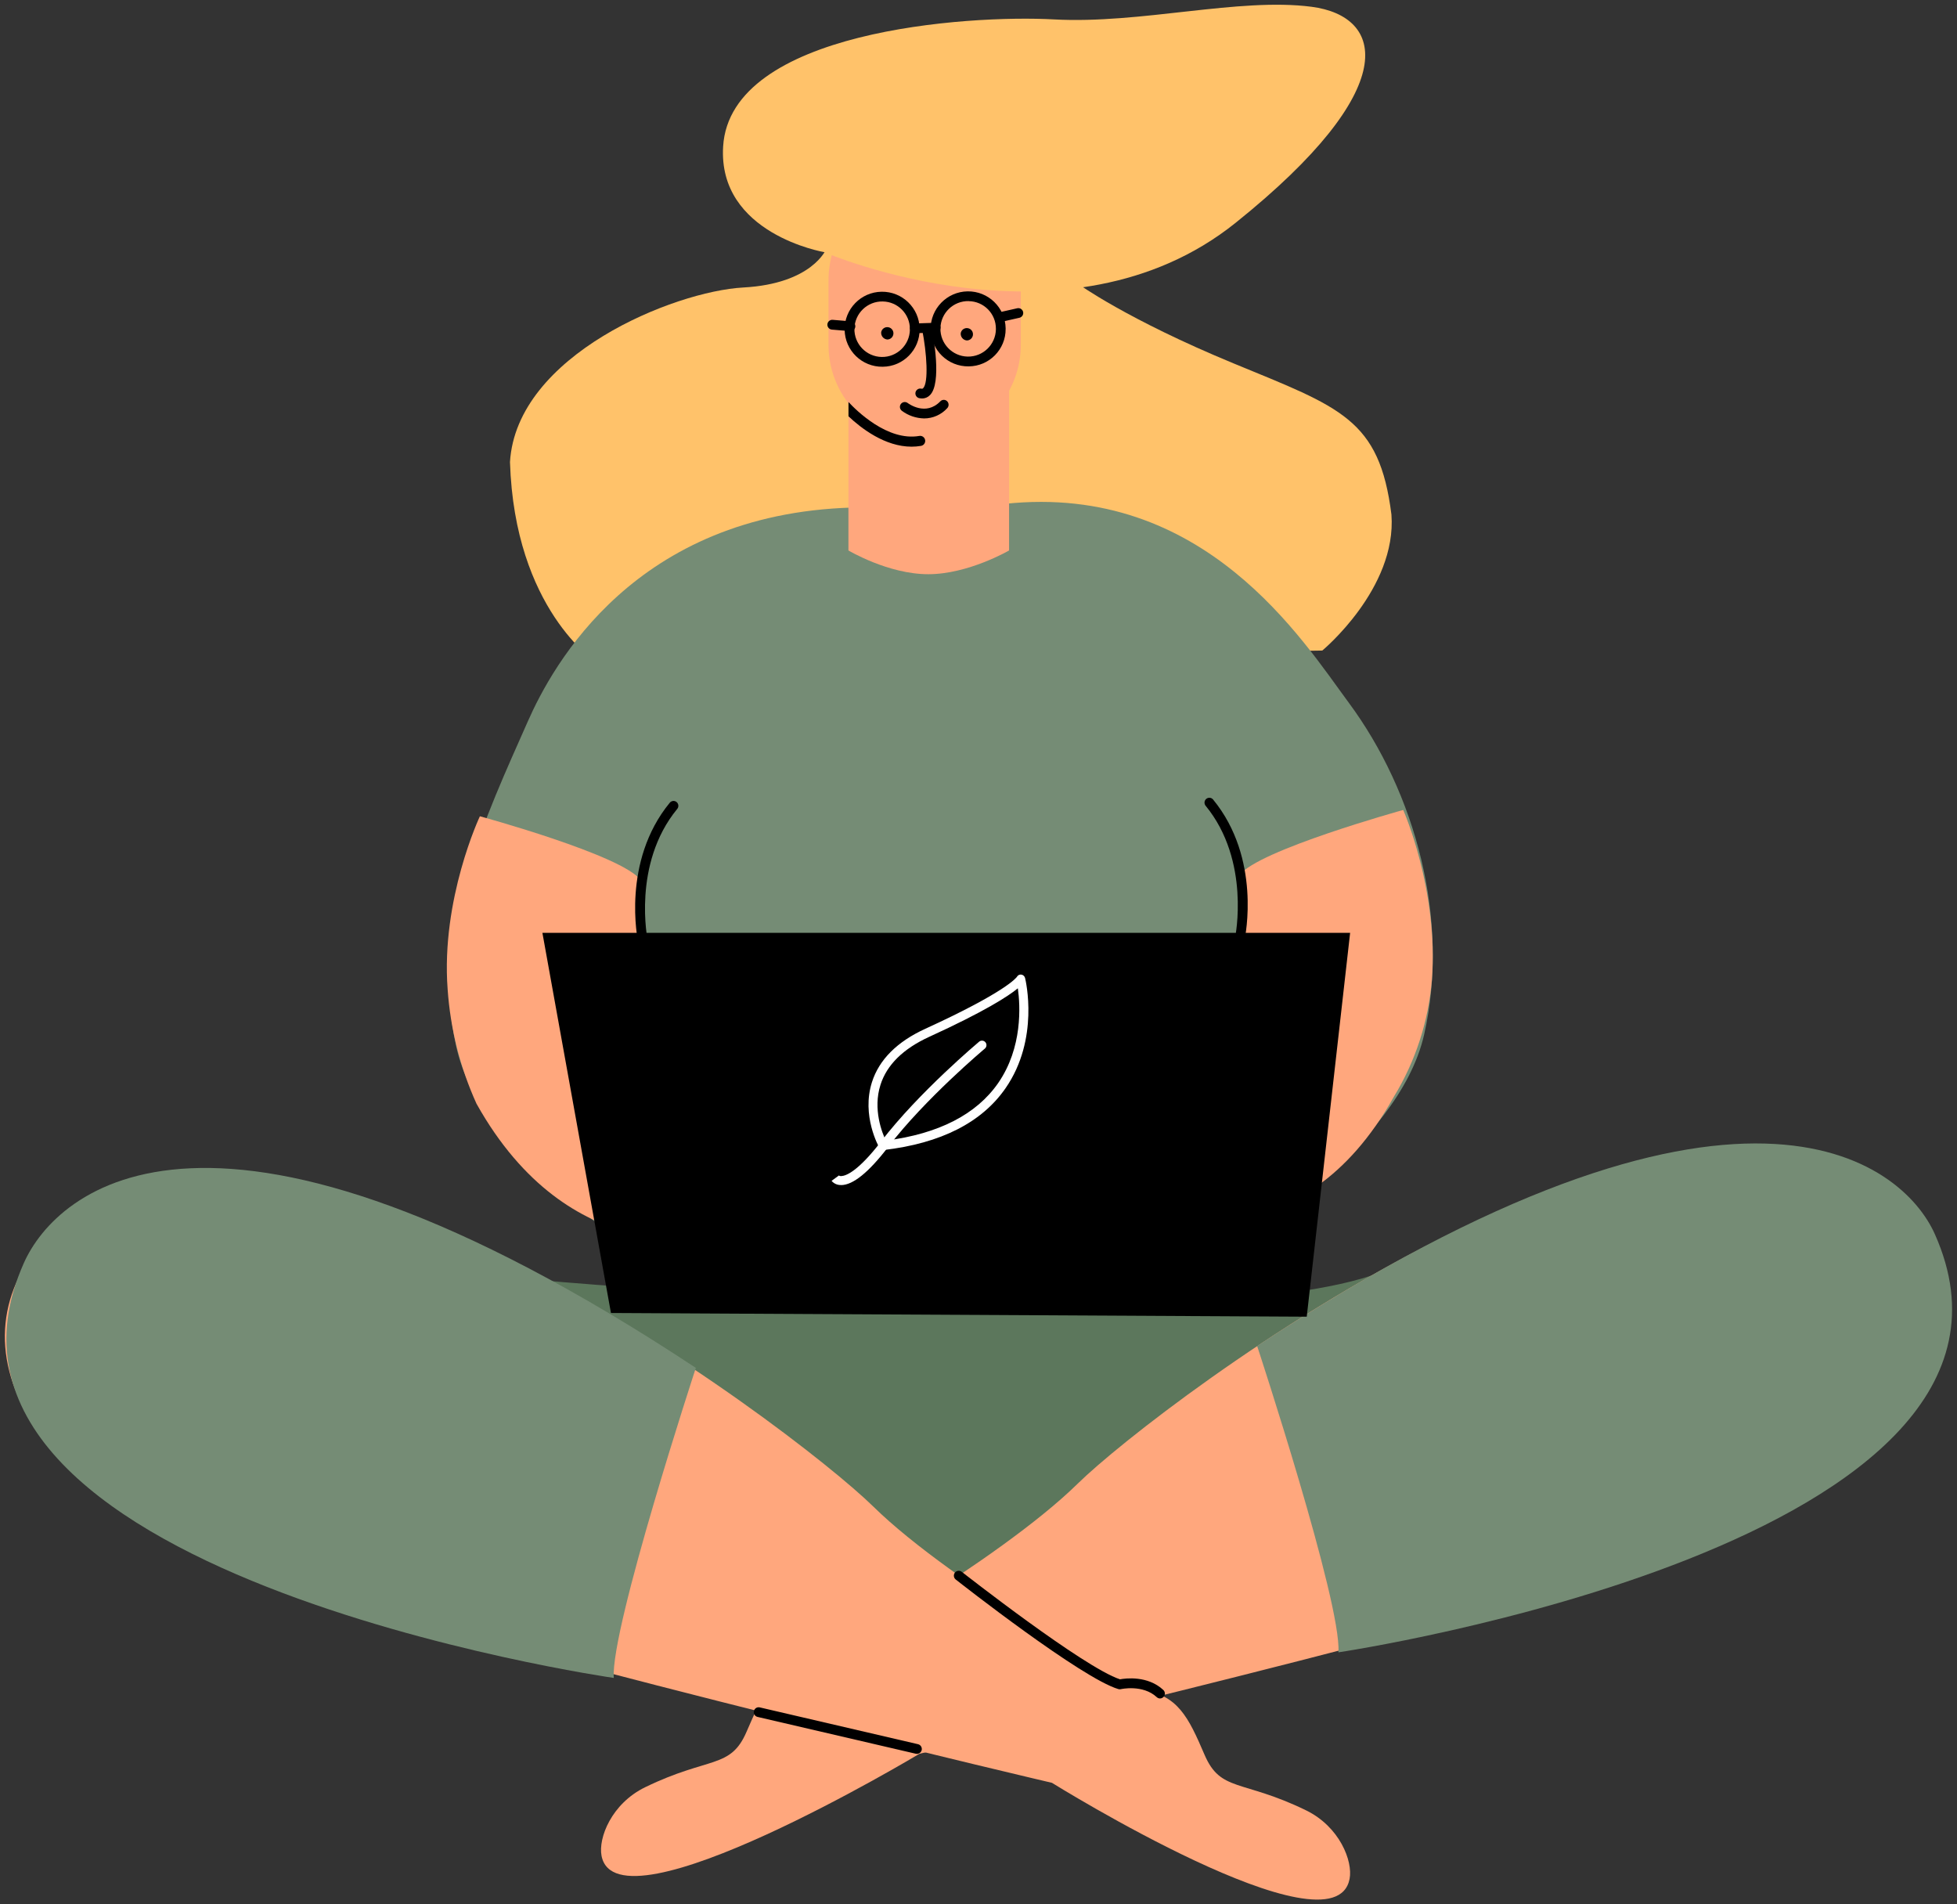
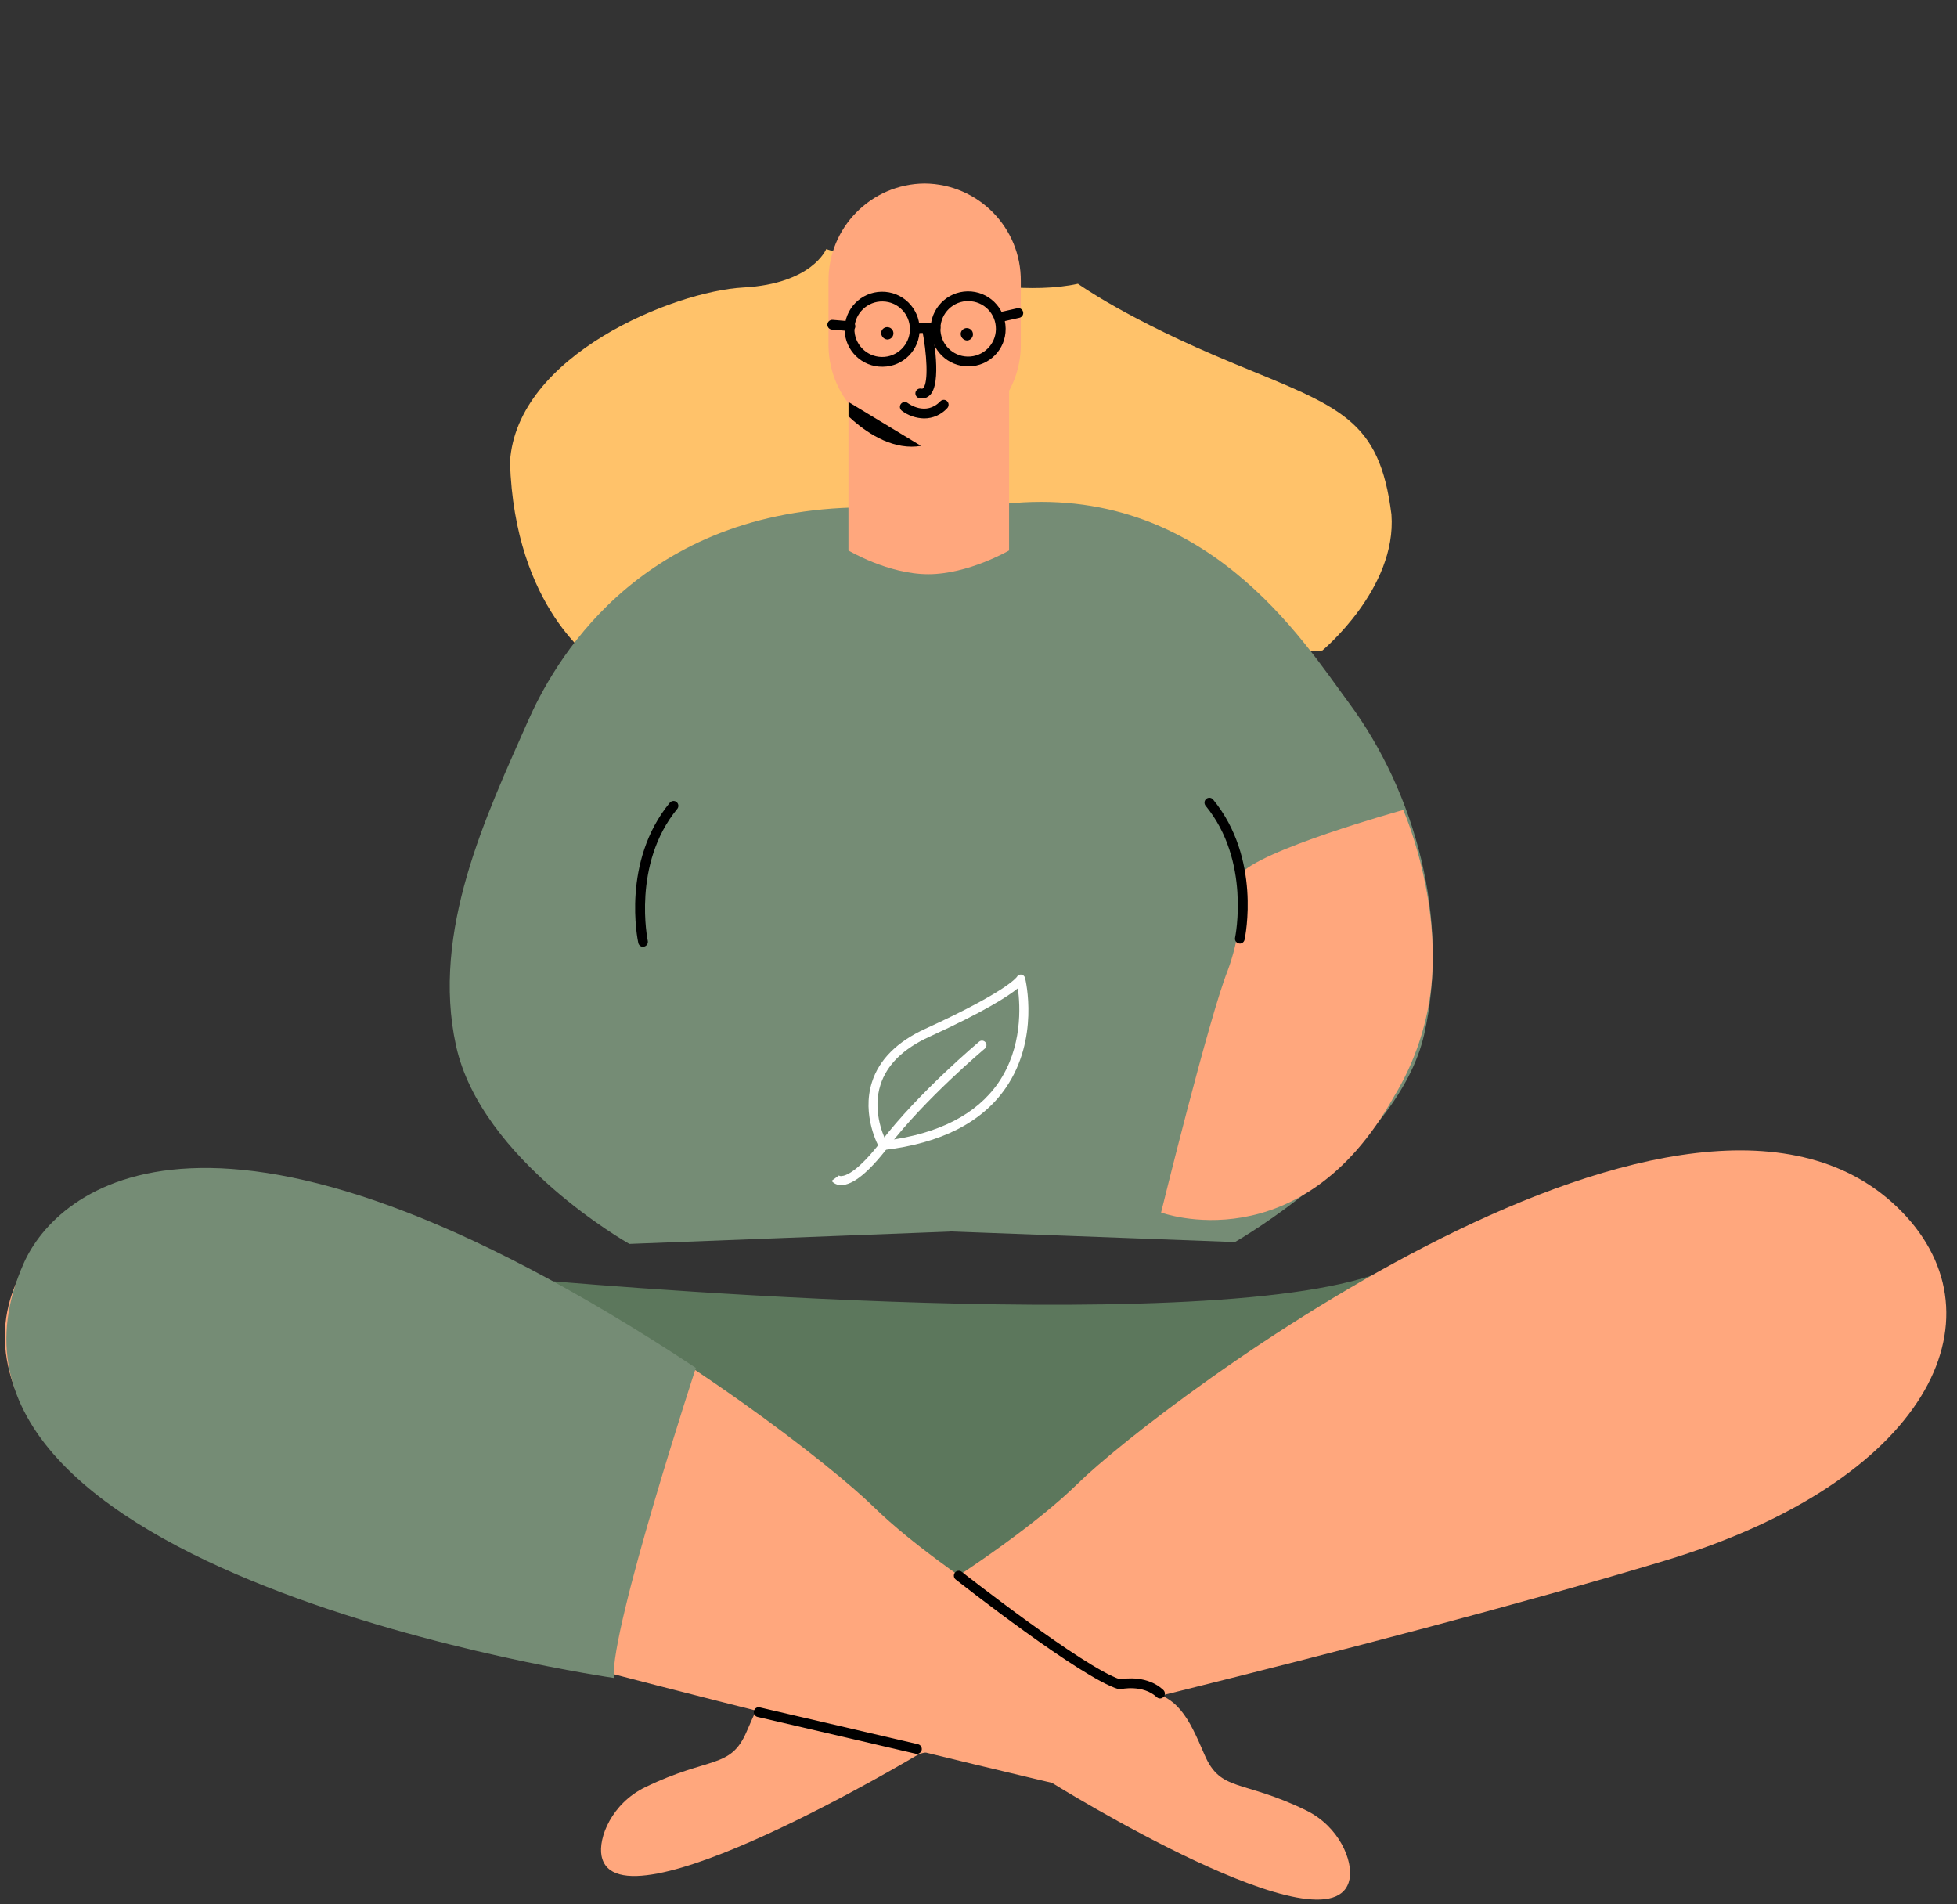
<svg xmlns="http://www.w3.org/2000/svg" id="Calque_1" data-name="Calque 1" width="370" height="360" viewBox="0 0 370 360">
  <rect x="0" y="0" width="370" height="360" fill="#333333" stroke="none" />
  <defs>
    <style>
      .cls-1, .cls-2, .cls-3, .cls-4, .cls-5, .cls-6 {
        stroke-width: 0px;
      }

      .cls-2 {
        fill: #758c75;
      }

      .cls-3 {
        fill: #5c775c;
      }

      .cls-4 {
        fill: #fff;
      }

      .cls-5 {
        fill: #ffc26a;
      }

      .cls-6 {
        fill: #ffa77d;
      }
    </style>
  </defs>
  <g id="Groupe_5076" data-name="Groupe 5076">
    <path id="Tracé_18115" data-name="Tracé 18115" class="cls-5" d="m156.21,47.08s-2.61,6.56-15.69,7.27c-13.07.71-42.88,12.77-44.1,32.99.87,27.84,16.21,37.77,16.21,37.77l137.37-2.13s14.12-11.7,13.07-25.71c-2.27-18.09-9.59-20.22-29.81-28.56-20.22-8.34-29.46-15.07-29.46-15.07-16.73,3.72-47.59-6.56-47.59-6.56" />
    <path id="Tracé_18116" data-name="Tracé 18116" class="cls-2" d="m189.97,95.24c-3.94.42-15.8,1.19-15.8,1.19v.23s-9.79-.81-13.05-.71c-41.03,1.21-56.62,29.74-61.34,40.45-7.83,17.74-18.32,39.6-13.56,61.29,4.76,21.69,32.77,37.46,32.77,37.46l60.6-2.33v-.03l53.89,2.01s30.87-17.56,35.78-39.25-1.66-45.7-14.27-62.73c-8.67-11.71-27.26-41.6-65.01-37.57" />
    <path id="Tracé_18117" data-name="Tracé 18117" class="cls-6" d="m190.78,70.69v33.37s-7.69,4.49-15.28,4.49-15.09-4.49-15.09-4.49v-33.37h30.37Z" />
    <path id="Tracé_18118" data-name="Tracé 18118" class="cls-6" d="m174.82,34.68h0c10.13.09,18.26,8.37,18.18,18.49v11.69c.17,10.04-7.84,18.31-17.88,18.48-10.04.17-18.31-7.84-18.48-17.88,0-.2,0-.4,0-.6v-11.69c-.09-10.13,8.05-18.41,18.18-18.49" />
-     <path id="Tracé_18119" data-name="Tracé 18119" class="cls-5" d="m155.78,47.65s46.02,19.98,77.82-5.52c31.8-25.5,28.14-39.06,14.36-40.85-13.78-1.79-32.24,3.28-48.66,2.39-16.42-.9-61.23,2.13-62.58,24-1.03,16.55,19.05,19.98,19.05,19.98" />
    <path id="Tracé_18120" data-name="Tracé 18120" class="cls-1" d="m166.89,69.33c-3.92.06-7.14-3.07-7.2-6.98-.06-3.92,3.07-7.14,6.98-7.2,3.92-.06,7.14,3.07,7.2,6.98,0,.04,0,.07,0,.11.03,3.89-3.1,7.06-6.98,7.09m0-12.34c-2.9-.06-5.29,2.25-5.35,5.14-.06,2.9,2.25,5.29,5.14,5.35,2.9.06,5.29-2.25,5.35-5.14,0-.03,0-.07,0-.1.02-2.87-2.28-5.21-5.14-5.25" />
    <path id="Tracé_18121" data-name="Tracé 18121" class="cls-1" d="m183.15,69.26c-3.92.06-7.14-3.07-7.2-6.98s3.07-7.14,6.98-7.2c3.92-.06,7.14,3.07,7.2,6.98,0,.04,0,.08,0,.11.03,3.89-3.1,7.06-6.98,7.09m0-12.34c-2.9-.06-5.29,2.25-5.35,5.14-.06,2.9,2.25,5.29,5.14,5.35,2.9.06,5.29-2.25,5.35-5.14,0-.03,0-.07,0-.1.02-2.87-2.28-5.21-5.15-5.24" />
    <path id="Tracé_18122" data-name="Tracé 18122" class="cls-1" d="m172.96,63c-.51,0-.92-.43-.91-.94,0-.49.39-.89.88-.91l3.94-.13c.51-.02.94.38.95.89.02.51-.38.94-.89.95l-3.94.13h-.03" />
    <path id="Tracé_18123" data-name="Tracé 18123" class="cls-1" d="m181.64,62.99c.11-.64.71-1.06,1.35-.95.64.11,1.06.71.95,1.35-.1.56-.58.97-1.15.97-.69-.06-1.21-.67-1.15-1.37" />
    <path id="Tracé_18124" data-name="Tracé 18124" class="cls-1" d="m166.6,62.81c.11-.64.71-1.06,1.35-.95.64.11,1.06.71.95,1.35-.1.56-.58.97-1.15.97-.69-.06-1.21-.67-1.15-1.37" />
    <path id="Tracé_18125" data-name="Tracé 18125" class="cls-1" d="m174.3,75.32c-.17,0-.35-.02-.51-.05-.5-.11-.81-.61-.7-1.1.11-.48.58-.8,1.07-.7.24.05.31-.02.37-.08,1.05-1.05.71-6.61-.2-11.17-.1-.5.22-.98.72-1.08.5-.1.98.22,1.08.72.35,1.74,1.97,10.56-.31,12.84-.4.41-.95.64-1.52.63" />
    <path id="Tracé_18126" data-name="Tracé 18126" class="cls-1" d="m189.18,60.86c-.51,0-.92-.42-.92-.93,0-.43.3-.8.72-.9l3.37-.76c.5-.1.99.22,1.09.72.1.49-.21.96-.69,1.08l-3.37.76c-.07.01-.13.02-.2.02" />
    <path id="Tracé_18127" data-name="Tracé 18127" class="cls-1" d="m160.8,62.6h-.08l-3.44-.29c-.51-.04-.89-.49-.85-1,.04-.51.49-.89,1-.85l3.44.29c.51.05.88.5.84,1.01-.04.47-.44.83-.91.84" />
    <path id="Tracé_18128" data-name="Tracé 18128" class="cls-1" d="m174.73,79.1c-1.53-.03-3.01-.53-4.23-1.45-.4-.31-.48-.89-.17-1.29.31-.4.88-.48,1.29-.17,0,0,0,0,0,0,.15.11,3.41,2.53,6.16-.32.35-.36.93-.38,1.29-.02,0,0,0,0,0,0,.36.36.37.94.02,1.31-1.12,1.23-2.7,1.94-4.37,1.94" />
    <path id="Tracé_18129" data-name="Tracé 18129" class="cls-3" d="m100.96,241.91s125.99,11.51,159.85-1.32c0,0-70.6,52.71-79.99,61-9.39,8.3-74.43-60.94-79.86-59.69" />
    <path id="Tracé_18130" data-name="Tracé 18130" class="cls-6" d="m153.25,315.08s35.36-19.74,50.52-34.62c15.15-14.88,116.45-91.79,155.8-51.39,19.67,20.2,4.9,50.98-44.93,66-55.26,16.65-140.81,36.47-140.81,36.47,0,0-57.2,34.34-60.1,19.29-.65-3.36,1.89-9.89,8.27-12.98,12.09-5.87,16.1-3.39,19.15-10.48,3.05-7.08,5.06-11.43,12.1-12.28" />
-     <path id="Tracé_18131" data-name="Tracé 18131" class="cls-2" d="m237.68,254.45s15.99,48.54,15.37,57.91c0,0,138.83-20.63,112.76-79.06-6.09-13.66-36.89-39.04-128.13,21.15" />
    <path id="Tracé_18132" data-name="Tracé 18132" class="cls-6" d="m215.65,319.44s-35.36-19.74-50.52-34.62c-15.15-14.88-116.45-91.79-155.8-51.39-19.67,20.2-4.9,50.98,44.93,66,55.26,16.65,144.63,37.6,144.63,37.6,0,0,53.37,33.21,56.27,18.16.65-3.36-1.89-9.89-8.27-12.98-12.09-5.87-16.1-3.39-19.15-10.48s-5.06-11.43-12.1-12.28" />
    <path id="Tracé_18133" data-name="Tracé 18133" class="cls-2" d="m131.56,258.59s-16.14,49.2-15.52,58.61c0,0-137.67-19.74-111.53-78.44,6.11-13.72,35.52-40.64,127.05,19.83" />
-     <path id="Tracé_18134" data-name="Tracé 18134" class="cls-6" d="m90.73,154.31s27.06,7.38,30.42,12.09c-.65,6.1.11,12.26,2.23,18.01,3.51,8.76,11.16,49.23,11.16,49.23,0,0-26.75,6.65-44.45-24.99-3.1-6.84-4.95-14.18-5.46-21.67-1.28-17.04,6.1-32.67,6.1-32.67" />
    <path id="Tracé_18135" data-name="Tracé 18135" class="cls-6" d="m265.29,153.12s-27.59,7.63-30.94,12.33c.65,6.1-.11,12.26-2.23,18.01-3.51,8.76-12.6,45.76-12.6,45.76,0,0,26.32,9.74,44.02-21.9,4.08-6.69,6.54-14.25,7.18-22.07,1.28-17.04-5.42-32.13-5.42-32.13" />
    <path id="Tracé_18136" data-name="Tracé 18136" class="cls-1" d="m121.58,178.99c-.43,0-.81-.31-.9-.73-.14-.62-3.19-15.38,5.95-26.51.32-.39.9-.45,1.29-.13,0,0,0,0,0,0,.39.33.45.91.12,1.3-8.58,10.44-5.6,24.79-5.57,24.94.11.5-.21.98-.7,1.09-.07.01-.13.02-.2.02" />
-     <path id="Tracé_18137" data-name="Tracé 18137" class="cls-1" d="m102.56,176.35h152.7l-8.2,72.56-131.55-.7-12.96-71.86Z" />
    <path id="Tracé_18138" data-name="Tracé 18138" class="cls-4" d="m159.03,224.02h-.04c-.68.02-1.33-.27-1.77-.79l1.37-1s-.02-.03-.03-.04c.16.12.37.17.57.13.77-.05,3.03-.79,7.44-6.52,7.16-9.34,18.44-18.78,18.55-18.88.36-.3.89-.25,1.19.11,0,0,0,0,0,0,.3.36.25.9-.11,1.2-.11.09-11.24,9.42-18.29,18.61-3.66,4.78-6.65,7.19-8.88,7.19" />
    <path id="Tracé_18139" data-name="Tracé 18139" class="cls-4" d="m166.99,217.41c-.3,0-.58-.16-.73-.43-.14-.25-3.42-6.09-1.4-12.42,1.36-4.25,4.76-7.65,10.11-10.09,15.31-7,17.21-9.69,17.29-9.8.16-.31.5-.48.84-.43.35.05.63.32.71.66.11.46,2.74,11.49-3.67,20.78-4.49,6.51-12.24,10.45-23.05,11.72-.03,0-.07,0-.1,0m25.44-30.56c-1.86,1.52-6.28,4.38-16.76,9.17-4.9,2.24-8,5.29-9.2,9.06-1.48,4.63.31,9.1,1.01,10.55,9.99-1.28,17.14-4.95,21.26-10.91,4.62-6.7,4.16-14.6,3.7-17.87" />
    <path id="Tracé_18140" data-name="Tracé 18140" class="cls-1" d="m219.32,321.08c-.23,0-.45-.09-.62-.25-2.63-2.44-6.74-1.52-6.78-1.51-.15.04-.31.03-.47-.01-6.92-2.03-29.8-19.96-30.77-20.73-.39-.32-.45-.9-.13-1.3.31-.38.87-.45,1.26-.16.23.18,23.09,18.1,29.94,20.34,1.08-.2,5.24-.73,8.19,2.01.37.35.4.93.05,1.31-.17.19-.42.3-.68.3" />
    <path id="Tracé_18141" data-name="Tracé 18141" class="cls-1" d="m173.36,331.55c-.07,0-.14,0-.21-.02l-29.92-6.96c-.5-.11-.81-.61-.69-1.11.11-.5.61-.81,1.11-.69h0l29.92,6.96c.5.12.8.62.69,1.11-.1.41-.47.71-.89.71" />
    <path id="Tracé_18142" data-name="Tracé 18142" class="cls-1" d="m234.41,178.37c-.07,0-.13,0-.2-.02-.5-.11-.81-.6-.7-1.09.03-.14,2.99-14.52-5.57-24.94-.32-.39-.27-.97.12-1.3.39-.32.97-.27,1.29.12,0,0,0,0,0,0,9.14,11.13,6.09,25.88,5.95,26.51-.09.42-.46.73-.9.73" />
-     <path id="Tracé_18143" data-name="Tracé 18143" class="cls-1" d="m174.13,84.29c-.59.1-1.19.15-1.79.15-5.02,0-9.53-3.48-11.92-5.74v-2.7c1.49,1.61,7.38,7.45,13.39,6.41.52-.09,1.01.26,1.1.78.09.52-.26,1.01-.78,1.1h0" />
+     <path id="Tracé_18143" data-name="Tracé 18143" class="cls-1" d="m174.13,84.29c-.59.1-1.19.15-1.79.15-5.02,0-9.53-3.48-11.92-5.74v-2.7h0" />
  </g>
</svg>